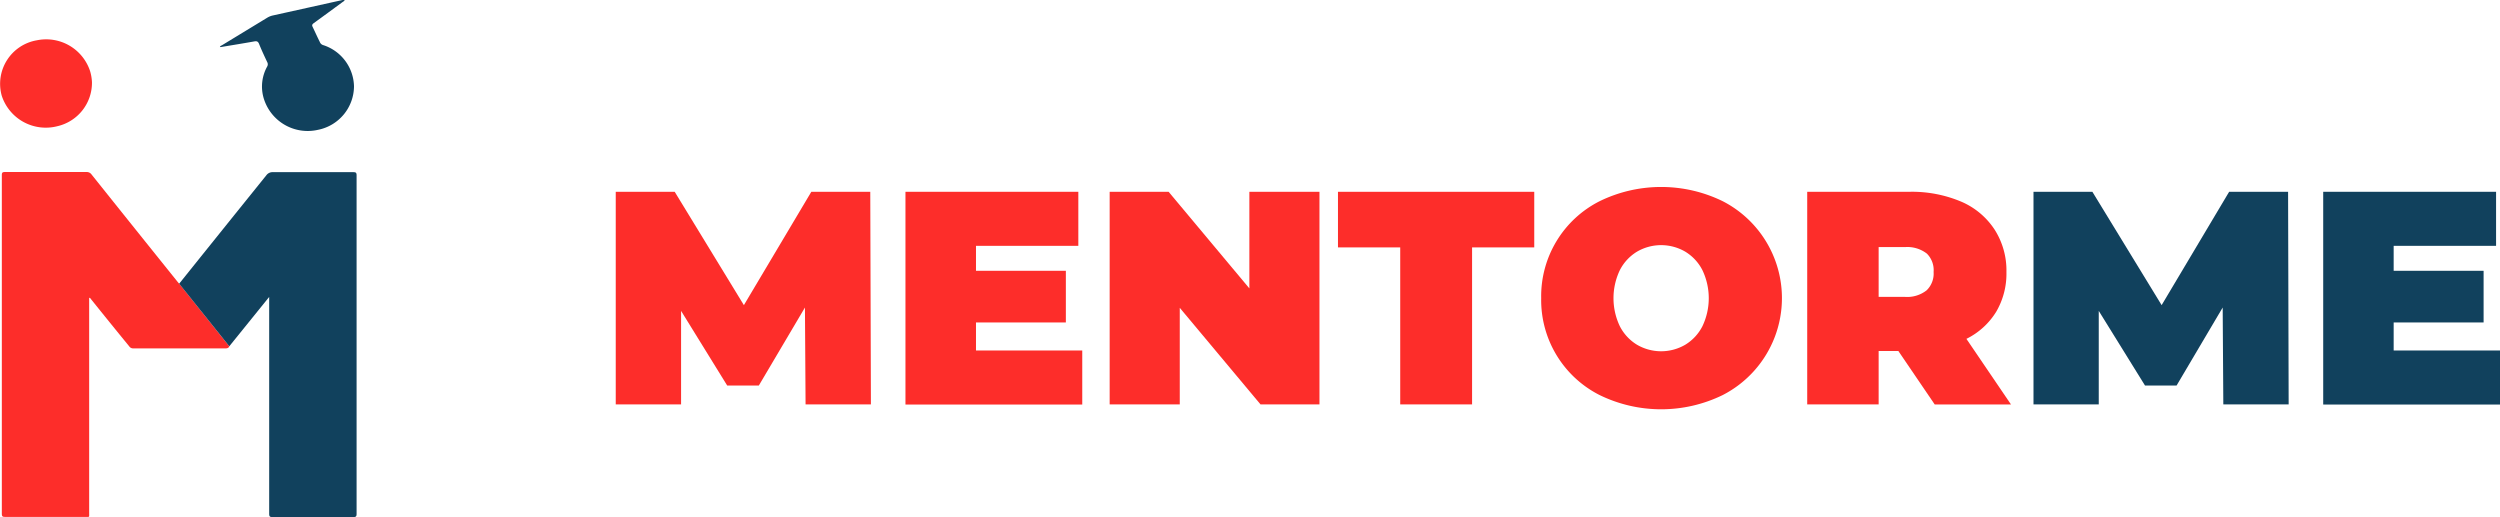
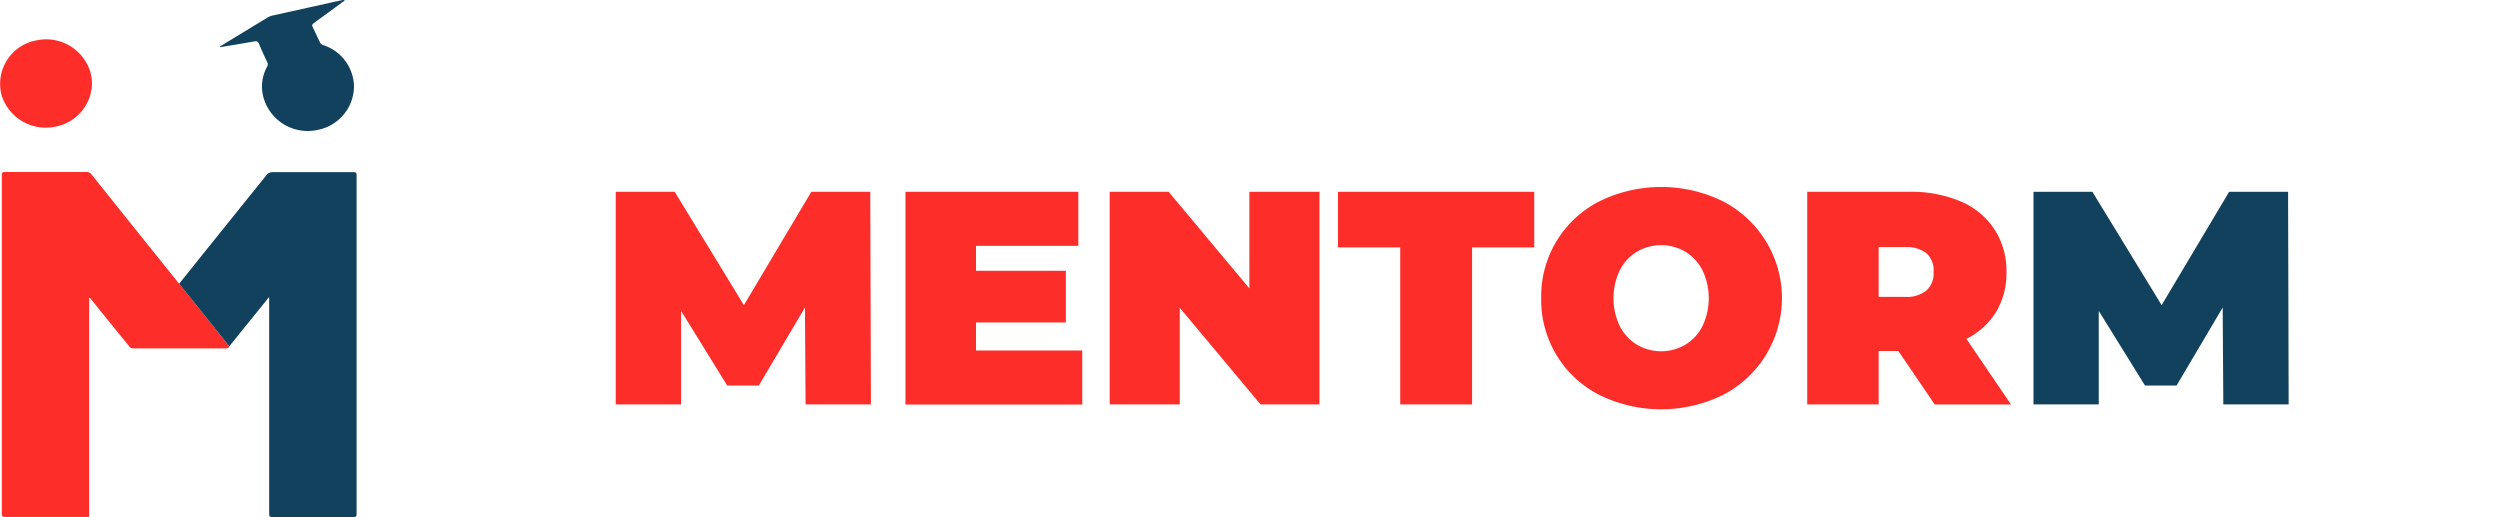
<svg xmlns="http://www.w3.org/2000/svg" viewBox="0 0 356.64 73.75">
  <defs>
    <style>.cls-1{fill:#fd2d2a;}.cls-2{fill:#11415d;}</style>
  </defs>
  <g id="Layer_2" data-name="Layer 2">
    <g id="Layer_1-2" data-name="Layer 1">
      <path class="cls-1" d="M32.71,49.4c-.1.25-.29.3-.55.3H19a.66.66,0,0,1-.57-.3C16.6,47.17,14.8,44.94,13,42.7c-.07-.08-.1-.2-.28-.22v30.7c0,.65.09.56-.57.56H.74c-.37,0-.48-.07-.48-.46q0-24.15,0-48.3c0-.36.1-.44.45-.44H12.34a.83.83,0,0,1,.72.35q6.13,7.67,12.28,15.32c.07.09.15.17.22.25Z" />
      <path class="cls-2" d="M32.71,49.4l-7.15-8.93Q31.77,32.73,38,25a1.08,1.08,0,0,1,.94-.44c3.82,0,7.64,0,11.46,0,.36,0,.47.07.47.46q0,24.15,0,48.29c0,.36-.1.45-.45.45q-5.78,0-11.55,0c-.37,0-.47-.08-.47-.47q0-15.22,0-30.45v-.48Z" />
      <path class="cls-2" d="M31.37,6.72c.05-.18.21-.21.32-.28l6.46-3.93A2.7,2.7,0,0,1,39,2.19L48.87,0l.3,0c-.06.17-.2.22-.31.3-1.36,1-2.72,2-4.1,3-.25.18-.28.32-.14.58.33.69.65,1.4,1,2.1a.74.74,0,0,0,.5.46,6.32,6.32,0,0,1,4.38,5.88,6.37,6.37,0,0,1-5.14,6.2,6.55,6.55,0,0,1-7.8-4.71,5.88,5.88,0,0,1,.55-4.31.65.65,0,0,0,0-.66c-.4-.85-.8-1.7-1.15-2.57-.15-.37-.34-.43-.7-.36-1.56.28-3.12.53-4.68.79Z" />
      <path class="cls-1" d="M13.12,11.73A6.36,6.36,0,0,1,8.2,18,6.61,6.61,0,0,1,.25,13.66a6.3,6.3,0,0,1,5-7.91,6.59,6.59,0,0,1,7.6,4.39A6.62,6.62,0,0,1,13.12,11.73Z" />
      <path class="cls-1" d="M114.92,57.69l-.09-13.82L108.25,55h-4.51L97.16,44.35V57.69H87.84V27.36h8.41l9.87,16.17,9.62-16.17h8.41l.09,30.33Z" />
      <path class="cls-1" d="M154.39,50v7.71H129.17V27.36h24.66v7.71h-14.6v3.56h12.82V46H139.23v4Z" />
      <path class="cls-1" d="M188.23,27.36V57.69h-8.41L168.3,43.91V57.69h-10V27.36h8.41l11.52,13.78V27.36Z" />
      <path class="cls-1" d="M199.75,35.29h-8.88V27.36h28v7.93H210v22.4H199.75Z" />
      <path class="cls-1" d="M228.18,56.35a15.18,15.18,0,0,1-8.32-13.82,15.18,15.18,0,0,1,8.32-13.82,20,20,0,0,1,17.59,0,15.54,15.54,0,0,1,0,27.64,20,20,0,0,1-17.59,0Zm12.23-7.17a6.59,6.59,0,0,0,2.45-2.64,9.29,9.29,0,0,0,0-8,6.59,6.59,0,0,0-2.45-2.64,6.83,6.83,0,0,0-6.88,0,6.59,6.59,0,0,0-2.45,2.64,9.29,9.29,0,0,0,0,8,6.59,6.59,0,0,0,2.45,2.64,6.83,6.83,0,0,0,6.88,0Z" />
      <path class="cls-1" d="M270.81,50.07H268v7.62H257.81V27.36h14.6a18.05,18.05,0,0,1,7.33,1.39,10.72,10.72,0,0,1,4.8,4,10.83,10.83,0,0,1,1.69,6.06,10.75,10.75,0,0,1-1.47,5.68,10.37,10.37,0,0,1-4.24,3.85l6.36,9.36H276Zm4.07-13.89a4.54,4.54,0,0,0-3.12-.93H268v7.1h3.72a4.49,4.49,0,0,0,3.12-.93,3.31,3.31,0,0,0,1-2.62A3.32,3.32,0,0,0,274.88,36.18Z" />
      <path class="cls-2" d="M317.17,57.69l-.09-13.82L310.5,55H306L299.4,44.35V57.69h-9.31V27.36h8.4l9.88,16.17L318,27.36h8.41l.08,30.33Z" />
-       <path class="cls-2" d="M356.64,50v7.71H331.42V27.36h24.66v7.71H341.47v3.56H354.3V46H341.47v4Z" />
    </g>
  </g>
</svg>